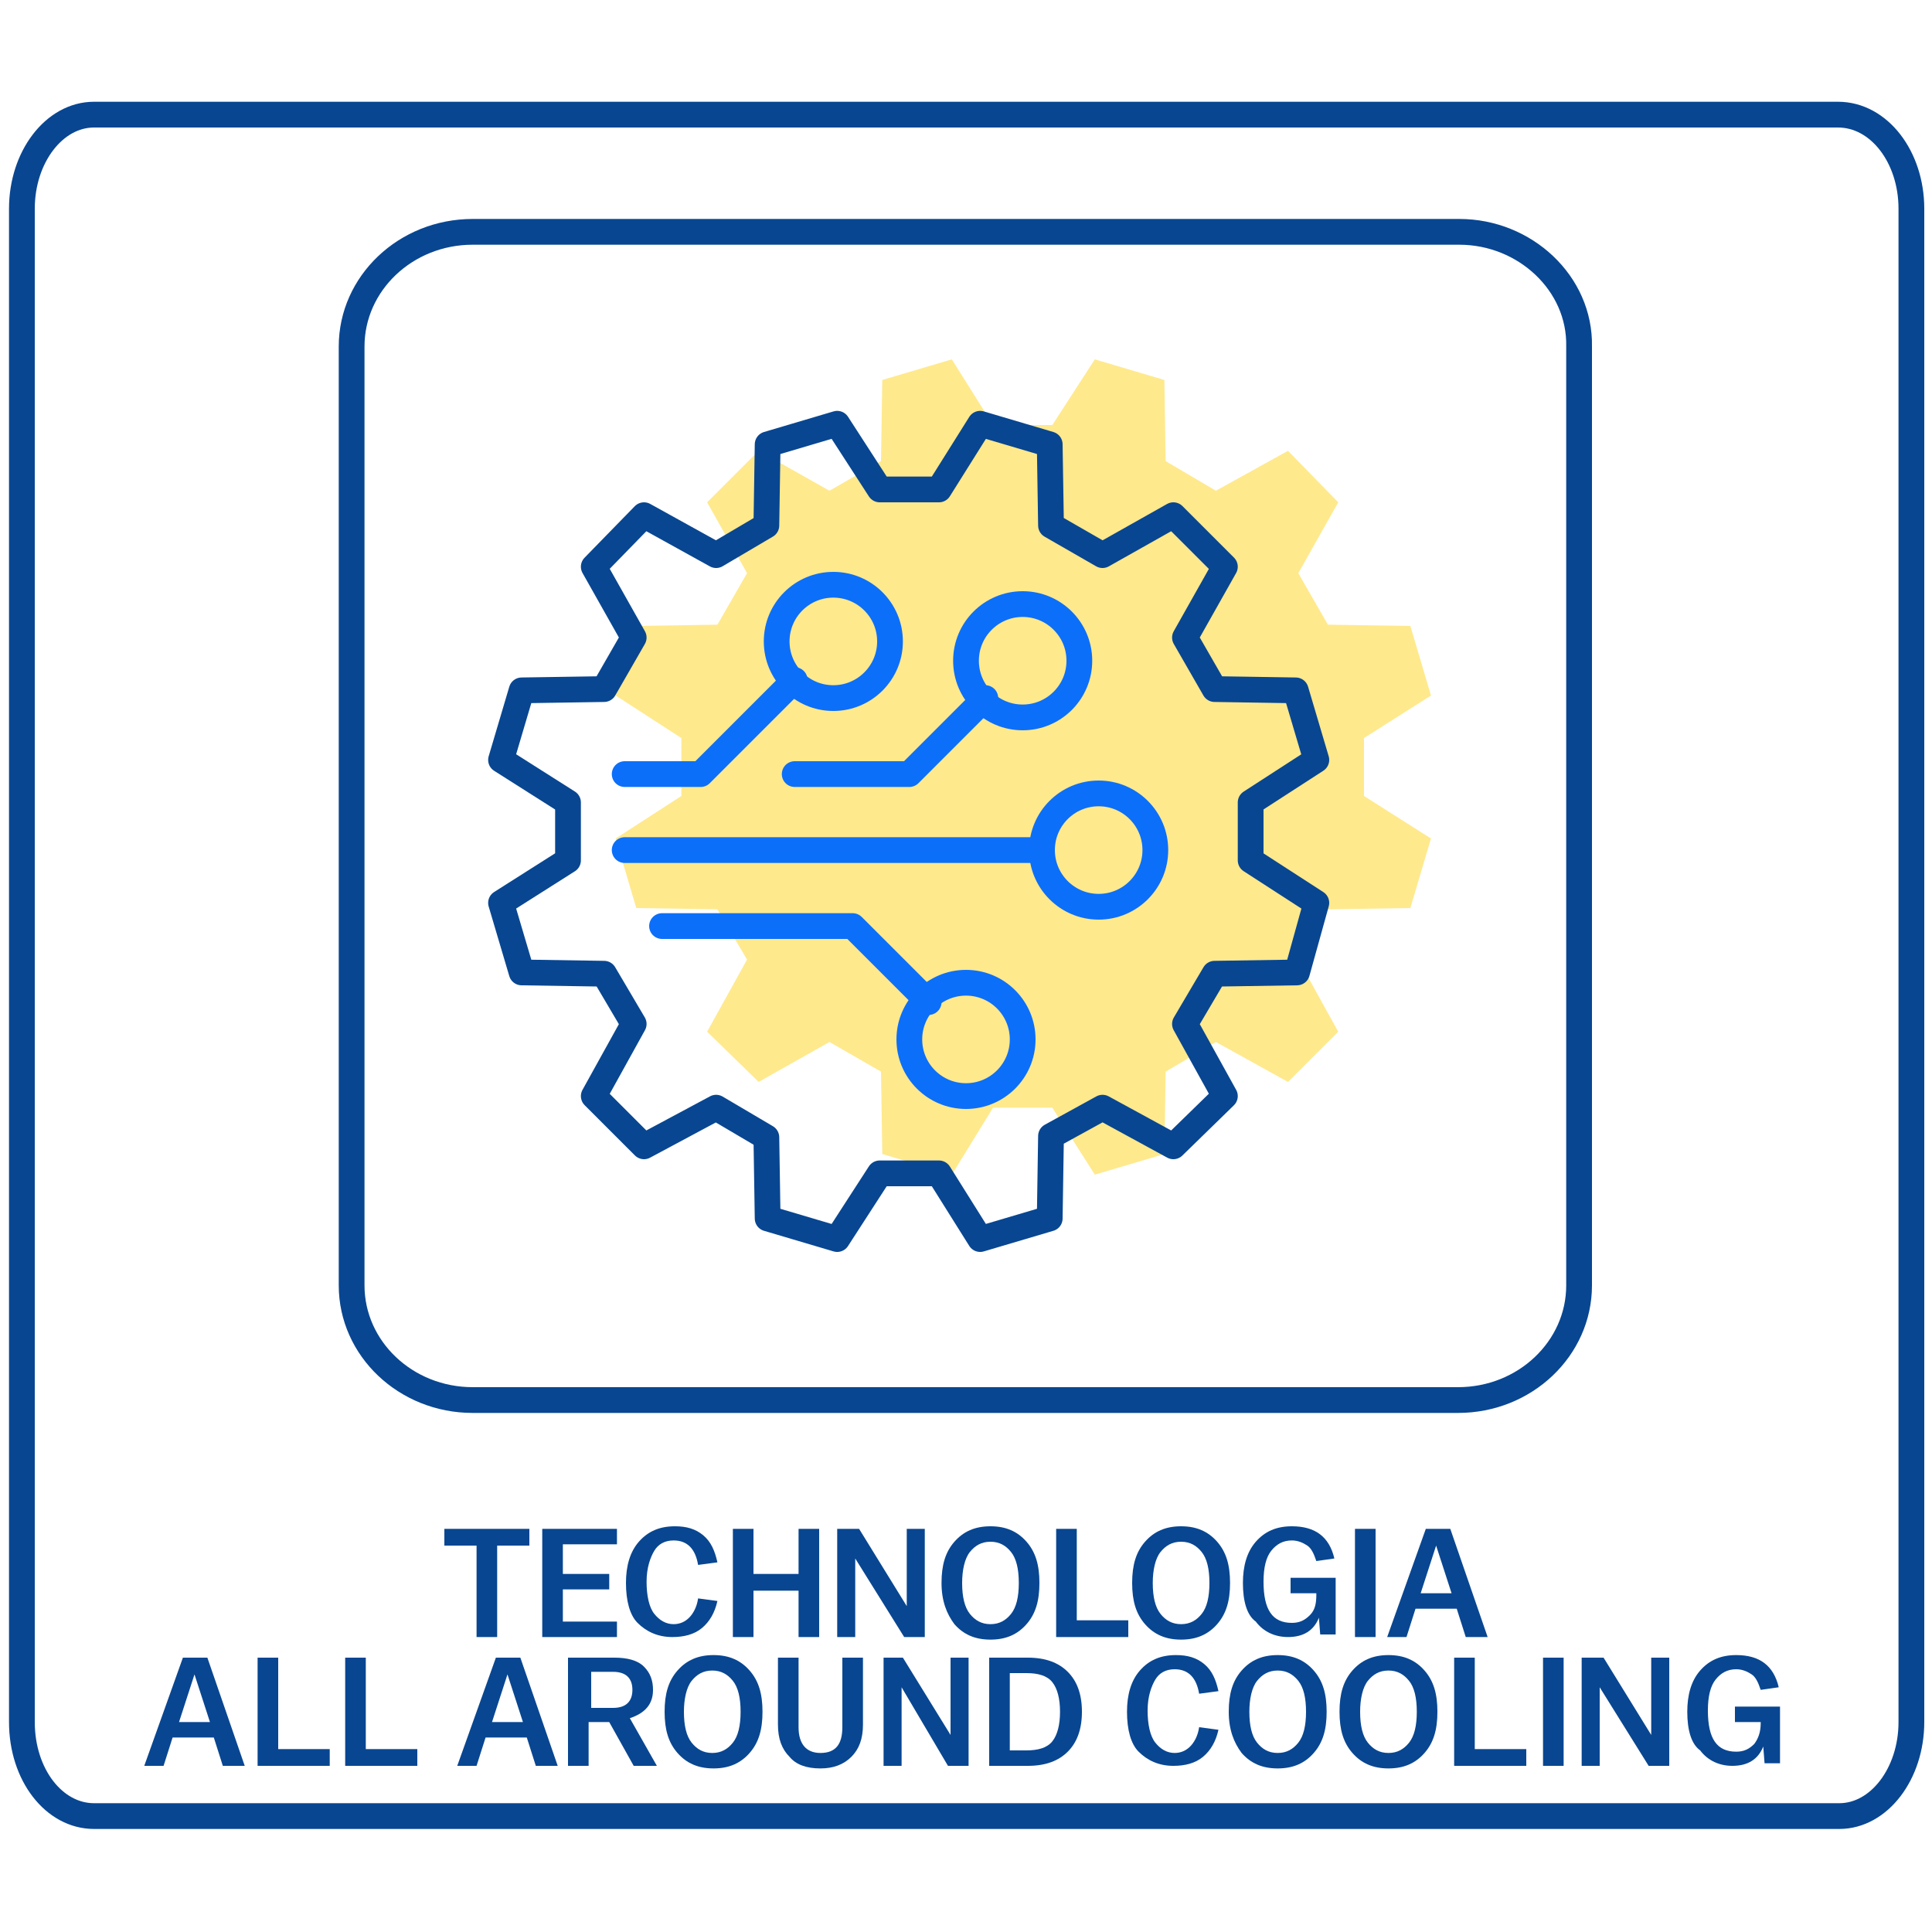
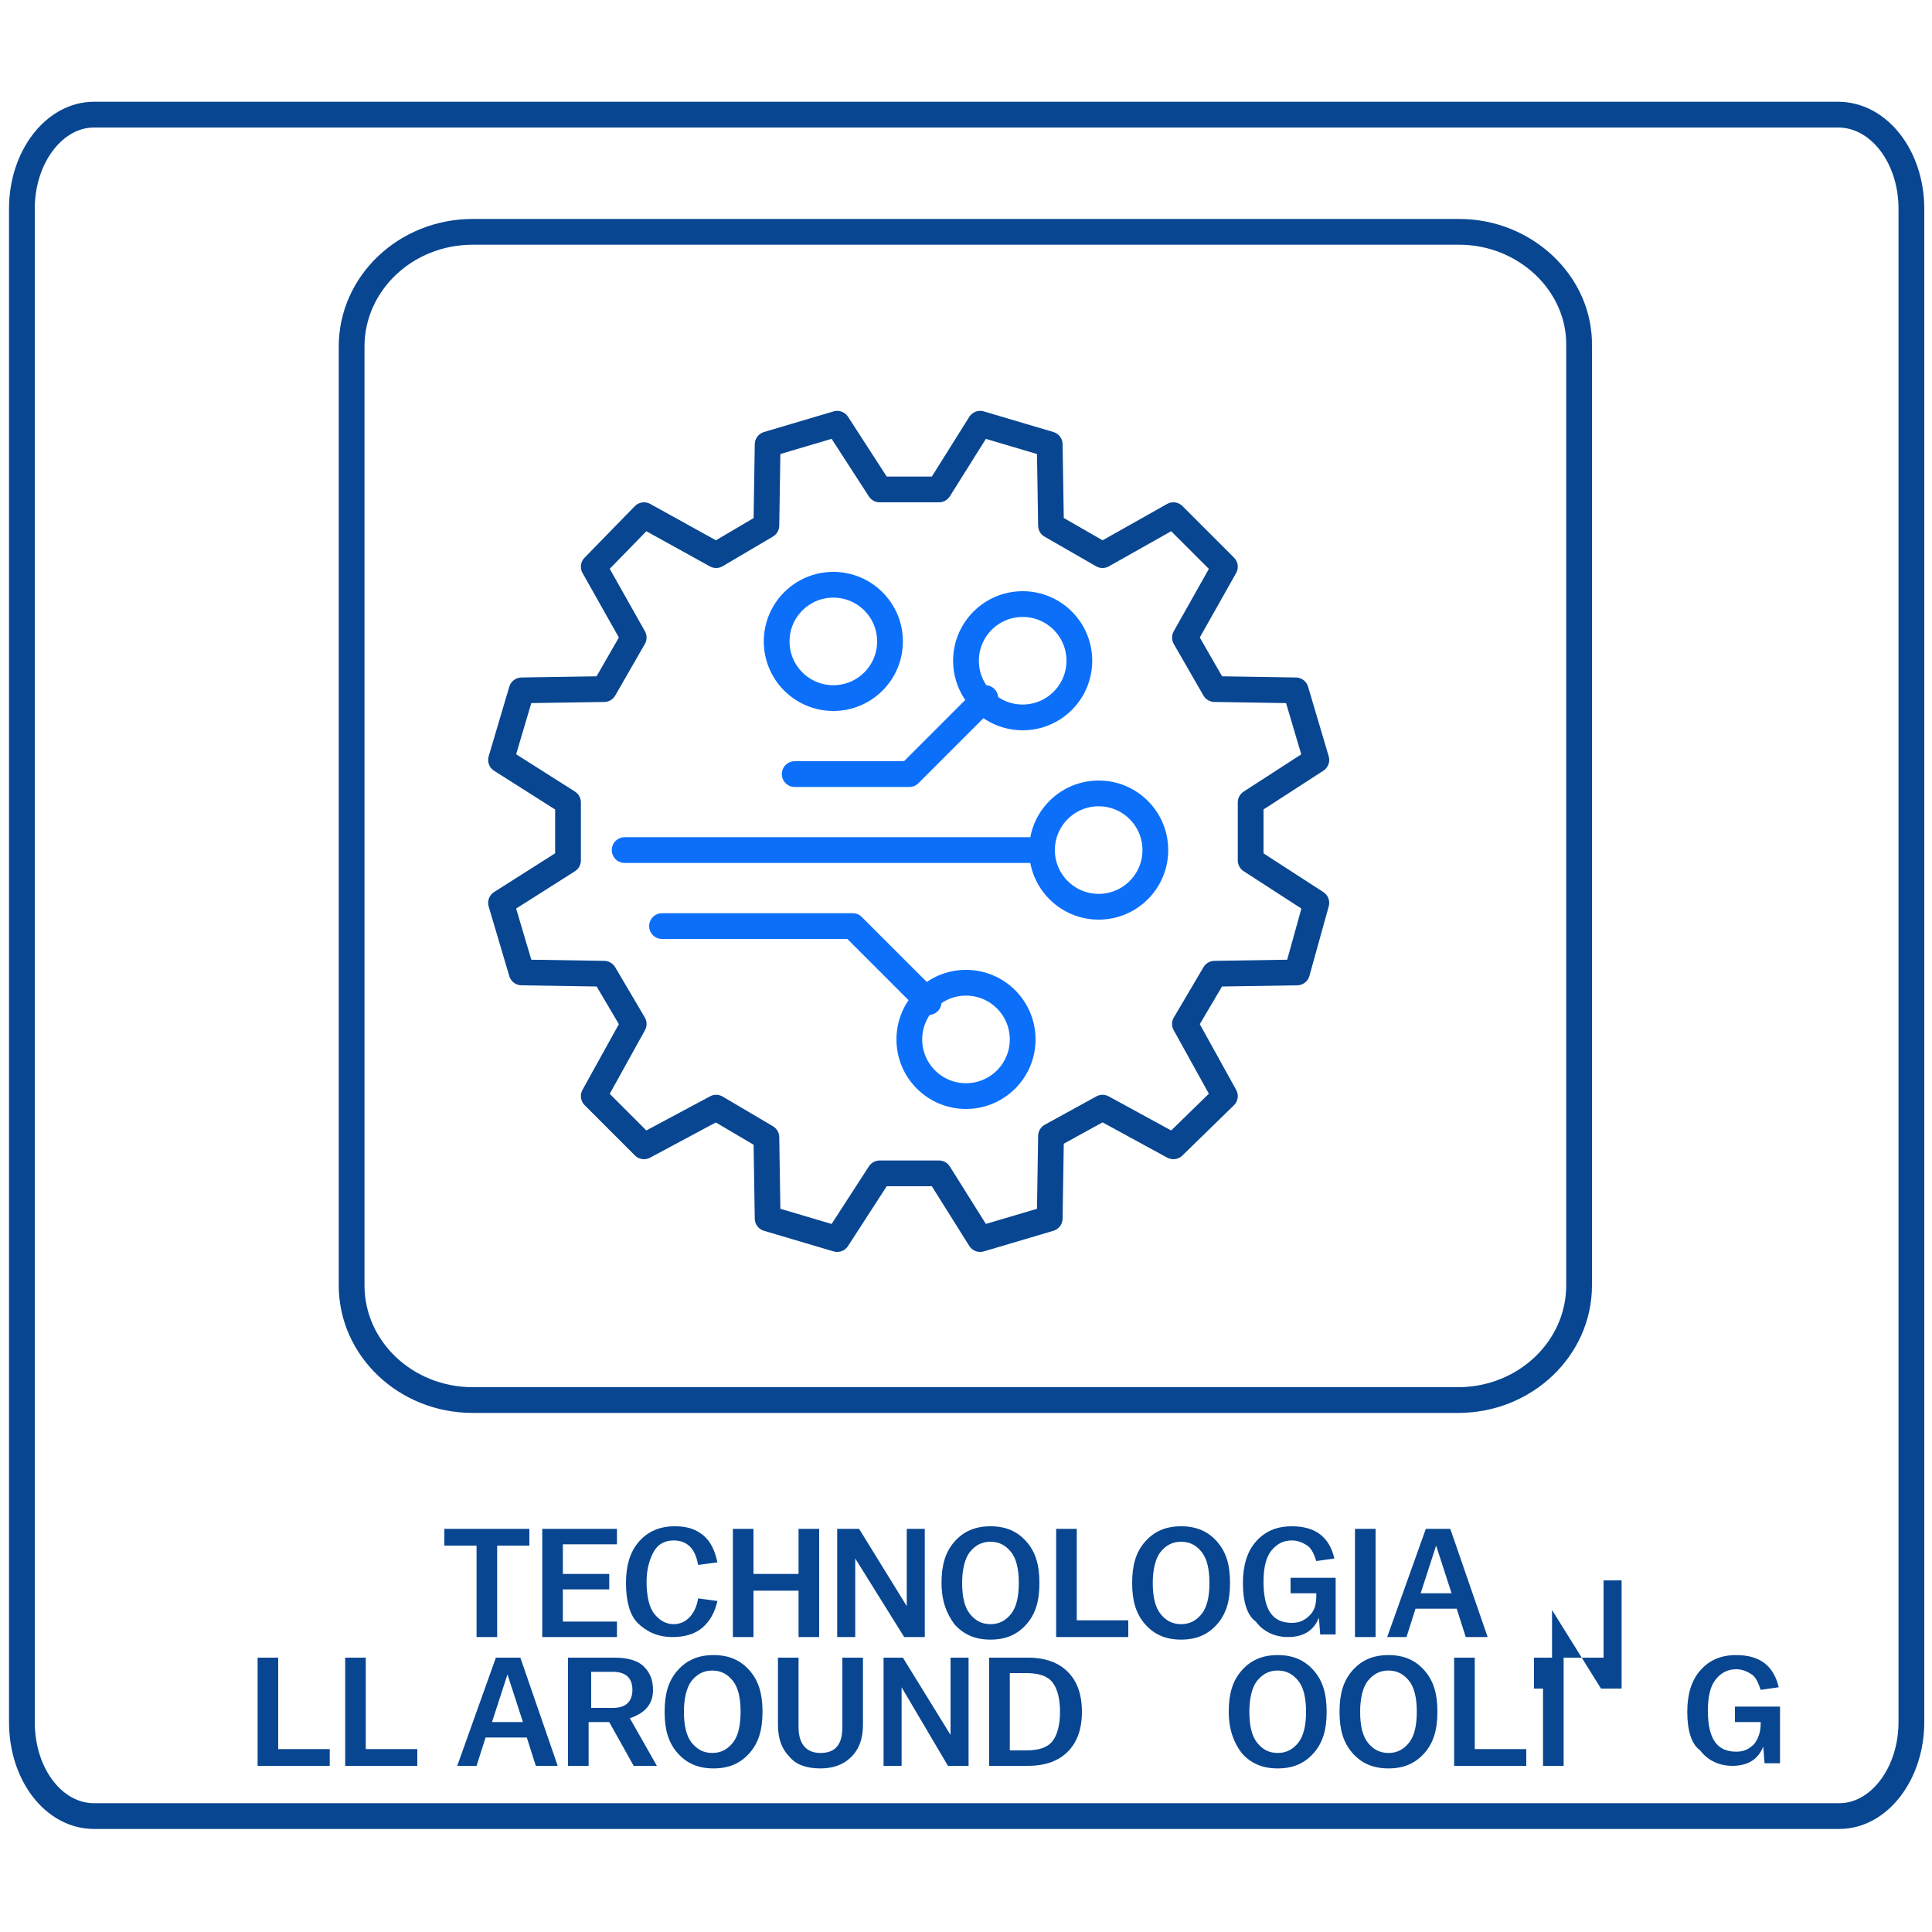
<svg xmlns="http://www.w3.org/2000/svg" version="1.1" id="Warstwa_1" x="0px" y="0px" viewBox="0 0 150 150" style="enable-background:new 0 0 150 150;" xml:space="preserve">
  <style type="text/css">
	.st0{fill:none;stroke:#084691;stroke-width:2;stroke-linecap:round;stroke-linejoin:round;}
	.st1{fill:#084691;}
	.st2{opacity:0.6;fill:#FFDB41;}
	.st3{fill:none;stroke:#0C6FF9;stroke-width:2;stroke-linecap:round;stroke-linejoin:round;}
</style>
  <path class="st0" d="M142.7,8.9H7.3c-3.1,0-5.6,3.3-5.6,7.3v117.5c0,4.1,2.5,7.3,5.6,7.3h135.5c3.1,0,5.6-3.3,5.6-7.3V16.2  C148.4,12.2,145.9,8.9,142.7,8.9z" />
  <g>
    <path class="st1" d="M37,120h-2.5v-1.3h6.6v1.3h-2.5v7.1H37V120z" />
    <path class="st1" d="M42.1,118.7h5.8v1.2h-4.2v2.3h3.6v1.2h-3.6v2.5h4.2v1.2h-5.8V118.7z" />
    <path class="st1" d="M48.6,122.9L48.6,122.9c0-1.3,0.3-2.4,1-3.2c0.7-0.8,1.6-1.2,2.8-1.2c0.9,0,1.6,0.2,2.2,0.7   c0.6,0.5,0.9,1.2,1.1,2.1l-1.5,0.2c-0.2-1.2-0.8-1.9-1.9-1.9c-0.7,0-1.2,0.3-1.5,0.8s-0.6,1.3-0.6,2.4v0c0,1.1,0.2,2,0.6,2.5   c0.4,0.5,0.9,0.8,1.5,0.8c0.5,0,0.9-0.2,1.2-0.5c0.3-0.3,0.6-0.8,0.7-1.5l1.5,0.2c-0.2,0.9-0.6,1.6-1.2,2.1   c-0.6,0.5-1.4,0.7-2.3,0.7c-1.1,0-2-0.4-2.7-1.1C48.9,125.4,48.6,124.3,48.6,122.9z" />
    <path class="st1" d="M56.9,118.7h1.6v3.5H62v-3.5h1.6v8.4H62v-3.6h-3.5v3.6h-1.6V118.7z" />
    <path class="st1" d="M65.1,118.7h1.6l3.7,6v-6h1.4v8.4h-1.6l-3.8-6.1v6.1h-1.4V118.7z" />
    <path class="st1" d="M73.1,122.9L73.1,122.9c0-1.4,0.3-2.4,1-3.2c0.7-0.8,1.6-1.2,2.8-1.2c1.2,0,2.1,0.4,2.8,1.2   c0.7,0.8,1,1.8,1,3.2v0c0,1.4-0.3,2.4-1,3.2c-0.7,0.8-1.6,1.2-2.8,1.2c-1.2,0-2.1-0.4-2.8-1.2C73.5,125.3,73.1,124.3,73.1,122.9z    M79.1,122.9L79.1,122.9c0-1.1-0.2-1.9-0.6-2.4s-0.9-0.8-1.6-0.8s-1.2,0.3-1.6,0.8s-0.6,1.4-0.6,2.4v0c0,1.1,0.2,1.9,0.6,2.4   s0.9,0.8,1.6,0.8s1.2-0.3,1.6-0.8S79.1,124,79.1,122.9z" />
    <path class="st1" d="M82,118.7h1.6v7.1h4v1.3H82V118.7z" />
    <path class="st1" d="M87.9,122.9L87.9,122.9c0-1.4,0.3-2.4,1-3.2c0.7-0.8,1.6-1.2,2.8-1.2c1.2,0,2.1,0.4,2.8,1.2   c0.7,0.8,1,1.8,1,3.2v0c0,1.4-0.3,2.4-1,3.2c-0.7,0.8-1.6,1.2-2.8,1.2c-1.2,0-2.1-0.4-2.8-1.2C88.2,125.3,87.9,124.3,87.9,122.9z    M93.9,122.9L93.9,122.9c0-1.1-0.2-1.9-0.6-2.4s-0.9-0.8-1.6-0.8s-1.2,0.3-1.6,0.8s-0.6,1.4-0.6,2.4v0c0,1.1,0.2,1.9,0.6,2.4   s0.9,0.8,1.6,0.8s1.2-0.3,1.6-0.8S93.9,124,93.9,122.9z" />
    <path class="st1" d="M96.5,122.9L96.5,122.9c0-1.3,0.3-2.4,1-3.2c0.7-0.8,1.6-1.2,2.8-1.2c1.8,0,2.9,0.8,3.3,2.5l-1.4,0.2   c-0.2-0.6-0.4-1-0.7-1.2s-0.7-0.4-1.2-0.4c-0.7,0-1.2,0.3-1.6,0.8s-0.6,1.3-0.6,2.4v0c0,2.2,0.7,3.2,2.2,3.2c0.6,0,1-0.2,1.4-0.6   s0.5-0.9,0.5-1.6v-0.1h-2v-1.2h3.5v4.4h-1.2l-0.1-1.3c-0.4,1-1.2,1.5-2.4,1.5c-1,0-1.9-0.4-2.5-1.2   C96.8,125.4,96.5,124.3,96.5,122.9z" />
    <path class="st1" d="M105.2,118.7h1.6v8.4h-1.6V118.7z" />
    <path class="st1" d="M110.7,118.7h1.9l2.9,8.4h-1.7l-0.7-2.2h-3.2l-0.7,2.2h-1.5L110.7,118.7z M112.7,123.7l-1.2-3.7l-1.2,3.7   H112.7z" />
-     <path class="st1" d="M14.2,128.7h1.9l2.9,8.4h-1.7l-0.7-2.2h-3.2l-0.7,2.2h-1.5L14.2,128.7z M16.3,133.7l-1.2-3.7l-1.2,3.7H16.3z" />
    <path class="st1" d="M20,128.7h1.6v7.1h4v1.3H20V128.7z" />
    <path class="st1" d="M26.8,128.7h1.6v7.1h4v1.3h-5.6V128.7z" />
    <path class="st1" d="M38.5,128.7h1.9l2.9,8.4h-1.7l-0.7-2.2h-3.2l-0.7,2.2h-1.5L38.5,128.7z M40.6,133.7l-1.2-3.7l-1.2,3.7H40.6z" />
    <path class="st1" d="M44.3,128.7h3.4c1,0,1.8,0.2,2.3,0.7c0.5,0.5,0.7,1.1,0.7,1.8c0,1.1-0.6,1.8-1.8,2.2l2.1,3.7h-1.8l-1.9-3.4   h-1.6v3.4h-1.6V128.7z M45.9,132.6h1.7c1,0,1.5-0.5,1.5-1.4c0-0.9-0.5-1.4-1.5-1.4h-1.7V132.6z" />
    <path class="st1" d="M51.6,132.9L51.6,132.9c0-1.4,0.3-2.4,1-3.2c0.7-0.8,1.6-1.2,2.8-1.2c1.2,0,2.1,0.4,2.8,1.2   c0.7,0.8,1,1.8,1,3.2v0c0,1.4-0.3,2.4-1,3.2c-0.7,0.8-1.6,1.2-2.8,1.2c-1.2,0-2.1-0.4-2.8-1.2C51.9,135.3,51.6,134.3,51.6,132.9z    M57.5,132.9L57.5,132.9c0-1.1-0.2-1.9-0.6-2.4s-0.9-0.8-1.6-0.8s-1.2,0.3-1.6,0.8s-0.6,1.4-0.6,2.4v0c0,1.1,0.2,1.9,0.6,2.4   s0.9,0.8,1.6,0.8s1.2-0.3,1.6-0.8S57.5,134,57.5,132.9z" />
    <path class="st1" d="M60.4,133.9v-5.2H62v5.4c0,1.3,0.6,2,1.7,2c1.2,0,1.7-0.7,1.7-2v-5.4H67v5.2c0,1.1-0.3,1.9-0.9,2.5   c-0.6,0.6-1.4,0.9-2.4,0.9c-1.1,0-1.9-0.3-2.4-0.9C60.7,135.8,60.4,135,60.4,133.9z" />
    <path class="st1" d="M68.5,128.7h1.6l3.7,6v-6h1.4v8.4h-1.6L70,131v6.1h-1.4V128.7z" />
    <path class="st1" d="M76.8,128.7h3c1.4,0,2.4,0.4,3.1,1.1s1.1,1.7,1.1,3.1v0c0,1.4-0.4,2.4-1.1,3.1s-1.7,1.1-3.1,1.1h-3V128.7z    M78.4,135.9h1.3c0.9,0,1.6-0.2,2-0.7s0.6-1.3,0.6-2.3v0c0-1-0.2-1.8-0.6-2.3c-0.4-0.5-1.1-0.7-2-0.7h-1.3V135.9z" />
-     <path class="st1" d="M87.5,132.9L87.5,132.9c0-1.3,0.3-2.4,1-3.2c0.7-0.8,1.6-1.2,2.8-1.2c0.9,0,1.6,0.2,2.2,0.7   c0.6,0.5,0.9,1.2,1.1,2.1l-1.5,0.2c-0.2-1.2-0.8-1.9-1.9-1.9c-0.7,0-1.2,0.3-1.5,0.8s-0.6,1.3-0.6,2.4v0c0,1.1,0.2,2,0.6,2.5   c0.4,0.5,0.9,0.8,1.5,0.8c0.5,0,0.9-0.2,1.2-0.5c0.3-0.3,0.6-0.8,0.7-1.5l1.5,0.2c-0.2,0.9-0.6,1.6-1.2,2.1   c-0.6,0.5-1.4,0.7-2.3,0.7c-1.1,0-2-0.4-2.7-1.1C87.8,135.4,87.5,134.3,87.5,132.9z" />
    <path class="st1" d="M95.4,132.9L95.4,132.9c0-1.4,0.3-2.4,1-3.2c0.7-0.8,1.6-1.2,2.8-1.2c1.2,0,2.1,0.4,2.8,1.2   c0.7,0.8,1,1.8,1,3.2v0c0,1.4-0.3,2.4-1,3.2c-0.7,0.8-1.6,1.2-2.8,1.2c-1.2,0-2.1-0.4-2.8-1.2C95.8,135.3,95.4,134.3,95.4,132.9z    M101.4,132.9L101.4,132.9c0-1.1-0.2-1.9-0.6-2.4s-0.9-0.8-1.6-0.8s-1.2,0.3-1.6,0.8s-0.6,1.4-0.6,2.4v0c0,1.1,0.2,1.9,0.6,2.4   s0.9,0.8,1.6,0.8s1.2-0.3,1.6-0.8S101.4,134,101.4,132.9z" />
    <path class="st1" d="M104,132.9L104,132.9c0-1.4,0.3-2.4,1-3.2c0.7-0.8,1.6-1.2,2.8-1.2c1.2,0,2.1,0.4,2.8,1.2c0.7,0.8,1,1.8,1,3.2   v0c0,1.4-0.3,2.4-1,3.2c-0.7,0.8-1.6,1.2-2.8,1.2c-1.2,0-2.1-0.4-2.8-1.2C104.3,135.3,104,134.3,104,132.9z M110,132.9L110,132.9   c0-1.1-0.2-1.9-0.6-2.4s-0.9-0.8-1.6-0.8s-1.2,0.3-1.6,0.8s-0.6,1.4-0.6,2.4v0c0,1.1,0.2,1.9,0.6,2.4s0.9,0.8,1.6,0.8   s1.2-0.3,1.6-0.8S110,134,110,132.9z" />
    <path class="st1" d="M112.9,128.7h1.6v7.1h4v1.3h-5.6V128.7z" />
    <path class="st1" d="M119.8,128.7h1.6v8.4h-1.6V128.7z" />
-     <path class="st1" d="M122.9,128.7h1.6l3.7,6v-6h1.4v8.4h-1.6l-3.8-6.1v6.1h-1.4V128.7z" />
+     <path class="st1" d="M122.9,128.7h1.6v-6h1.4v8.4h-1.6l-3.8-6.1v6.1h-1.4V128.7z" />
    <path class="st1" d="M131,132.9L131,132.9c0-1.3,0.3-2.4,1-3.2c0.7-0.8,1.6-1.2,2.8-1.2c1.8,0,2.9,0.8,3.3,2.5l-1.4,0.2   c-0.2-0.6-0.4-1-0.7-1.2s-0.7-0.4-1.2-0.4c-0.7,0-1.2,0.3-1.6,0.8s-0.6,1.3-0.6,2.4v0c0,2.2,0.7,3.2,2.2,3.2c0.6,0,1-0.2,1.4-0.6   c0.3-0.4,0.5-0.9,0.5-1.6v-0.1h-2v-1.2h3.5v4.4h-1.2l-0.1-1.3c-0.4,1-1.2,1.5-2.4,1.5c-1,0-1.9-0.4-2.5-1.2   C131.3,135.4,131,134.3,131,132.9z" />
  </g>
  <g>
    <path class="st0" d="M113.3,18H36.7c-5.2,0-9.4,4-9.4,8.9v72.9c0,4.9,4.2,8.9,9.4,8.9h76.5c5.2,0,9.4-4,9.4-8.9V26.9   C122.7,22,118.4,18,113.3,18z" />
  </g>
  <g>
-     <polygon class="st2" points="52.9,57.3 47.8,54 49.3,48.6 55.7,48.5 58,44.5 54.9,39 58.9,35 64.4,38.1 68.4,35.8 68.5,29.5    73.9,27.9 77.1,33 81.7,33 85,27.9 90.4,29.5 90.5,35.8 94.4,38.1 100,35 103.9,39 100.8,44.5 103.1,48.5 109.5,48.6 111.1,54    105.9,57.3 105.9,61.8 111.1,65.1 109.5,70.5 103.1,70.6 100.8,74.5 103.9,80.1 100,84 94.4,80.9 90.5,83.2 90.4,89.6 85,91.2    81.7,86 77.1,86 73.9,91.2 68.5,89.6 68.4,83.2 64.4,80.9 58.9,84 54.9,80.1 58,74.5 55.7,70.6 49.4,70.5 47.8,65.1 52.9,61.8  " />
    <polygon class="st0" points="44.1,62.3 38.9,59 40.5,53.6 46.9,53.5 49.2,49.5 46.1,44 50,40 55.6,43.1 59.5,40.8 59.6,34.5    65,32.9 68.3,38 72.9,38 76.1,32.9 81.5,34.5 81.6,40.8 85.6,43.1 91.1,40 95.1,44 92,49.5 94.3,53.5 100.6,53.6 102.2,59    97.1,62.3 97.1,66.8 102.2,70.1 100.7,75.5 94.3,75.6 92,79.5 95.1,85.1 91.1,89 85.6,86 81.6,88.2 81.5,94.6 76.1,96.2 72.9,91.1    68.3,91.1 65,96.2 59.6,94.6 59.5,88.3 55.6,86 50,89 46.1,85.1 49.2,79.5 46.9,75.6 40.5,75.5 38.9,70.1 44.1,66.8  " />
    <circle class="st3" cx="75" cy="80.7" r="4.4" />
    <circle class="st3" cx="79.4" cy="51.3" r="4.4" />
    <circle class="st3" cx="85.3" cy="66" r="4.4" />
    <line class="st3" x1="80.9" y1="66" x2="48.5" y2="66" />
    <polyline class="st3" points="76.5,54.2 70.6,60.1 61.7,60.1  " />
    <circle class="st3" cx="64.7" cy="49.8" r="4.4" />
    <polyline class="st3" points="72.1,77.8 66.2,71.9 51.4,71.9  " />
-     <polyline class="st3" points="61.7,52.8 54.4,60.1 48.5,60.1  " />
  </g>
</svg>